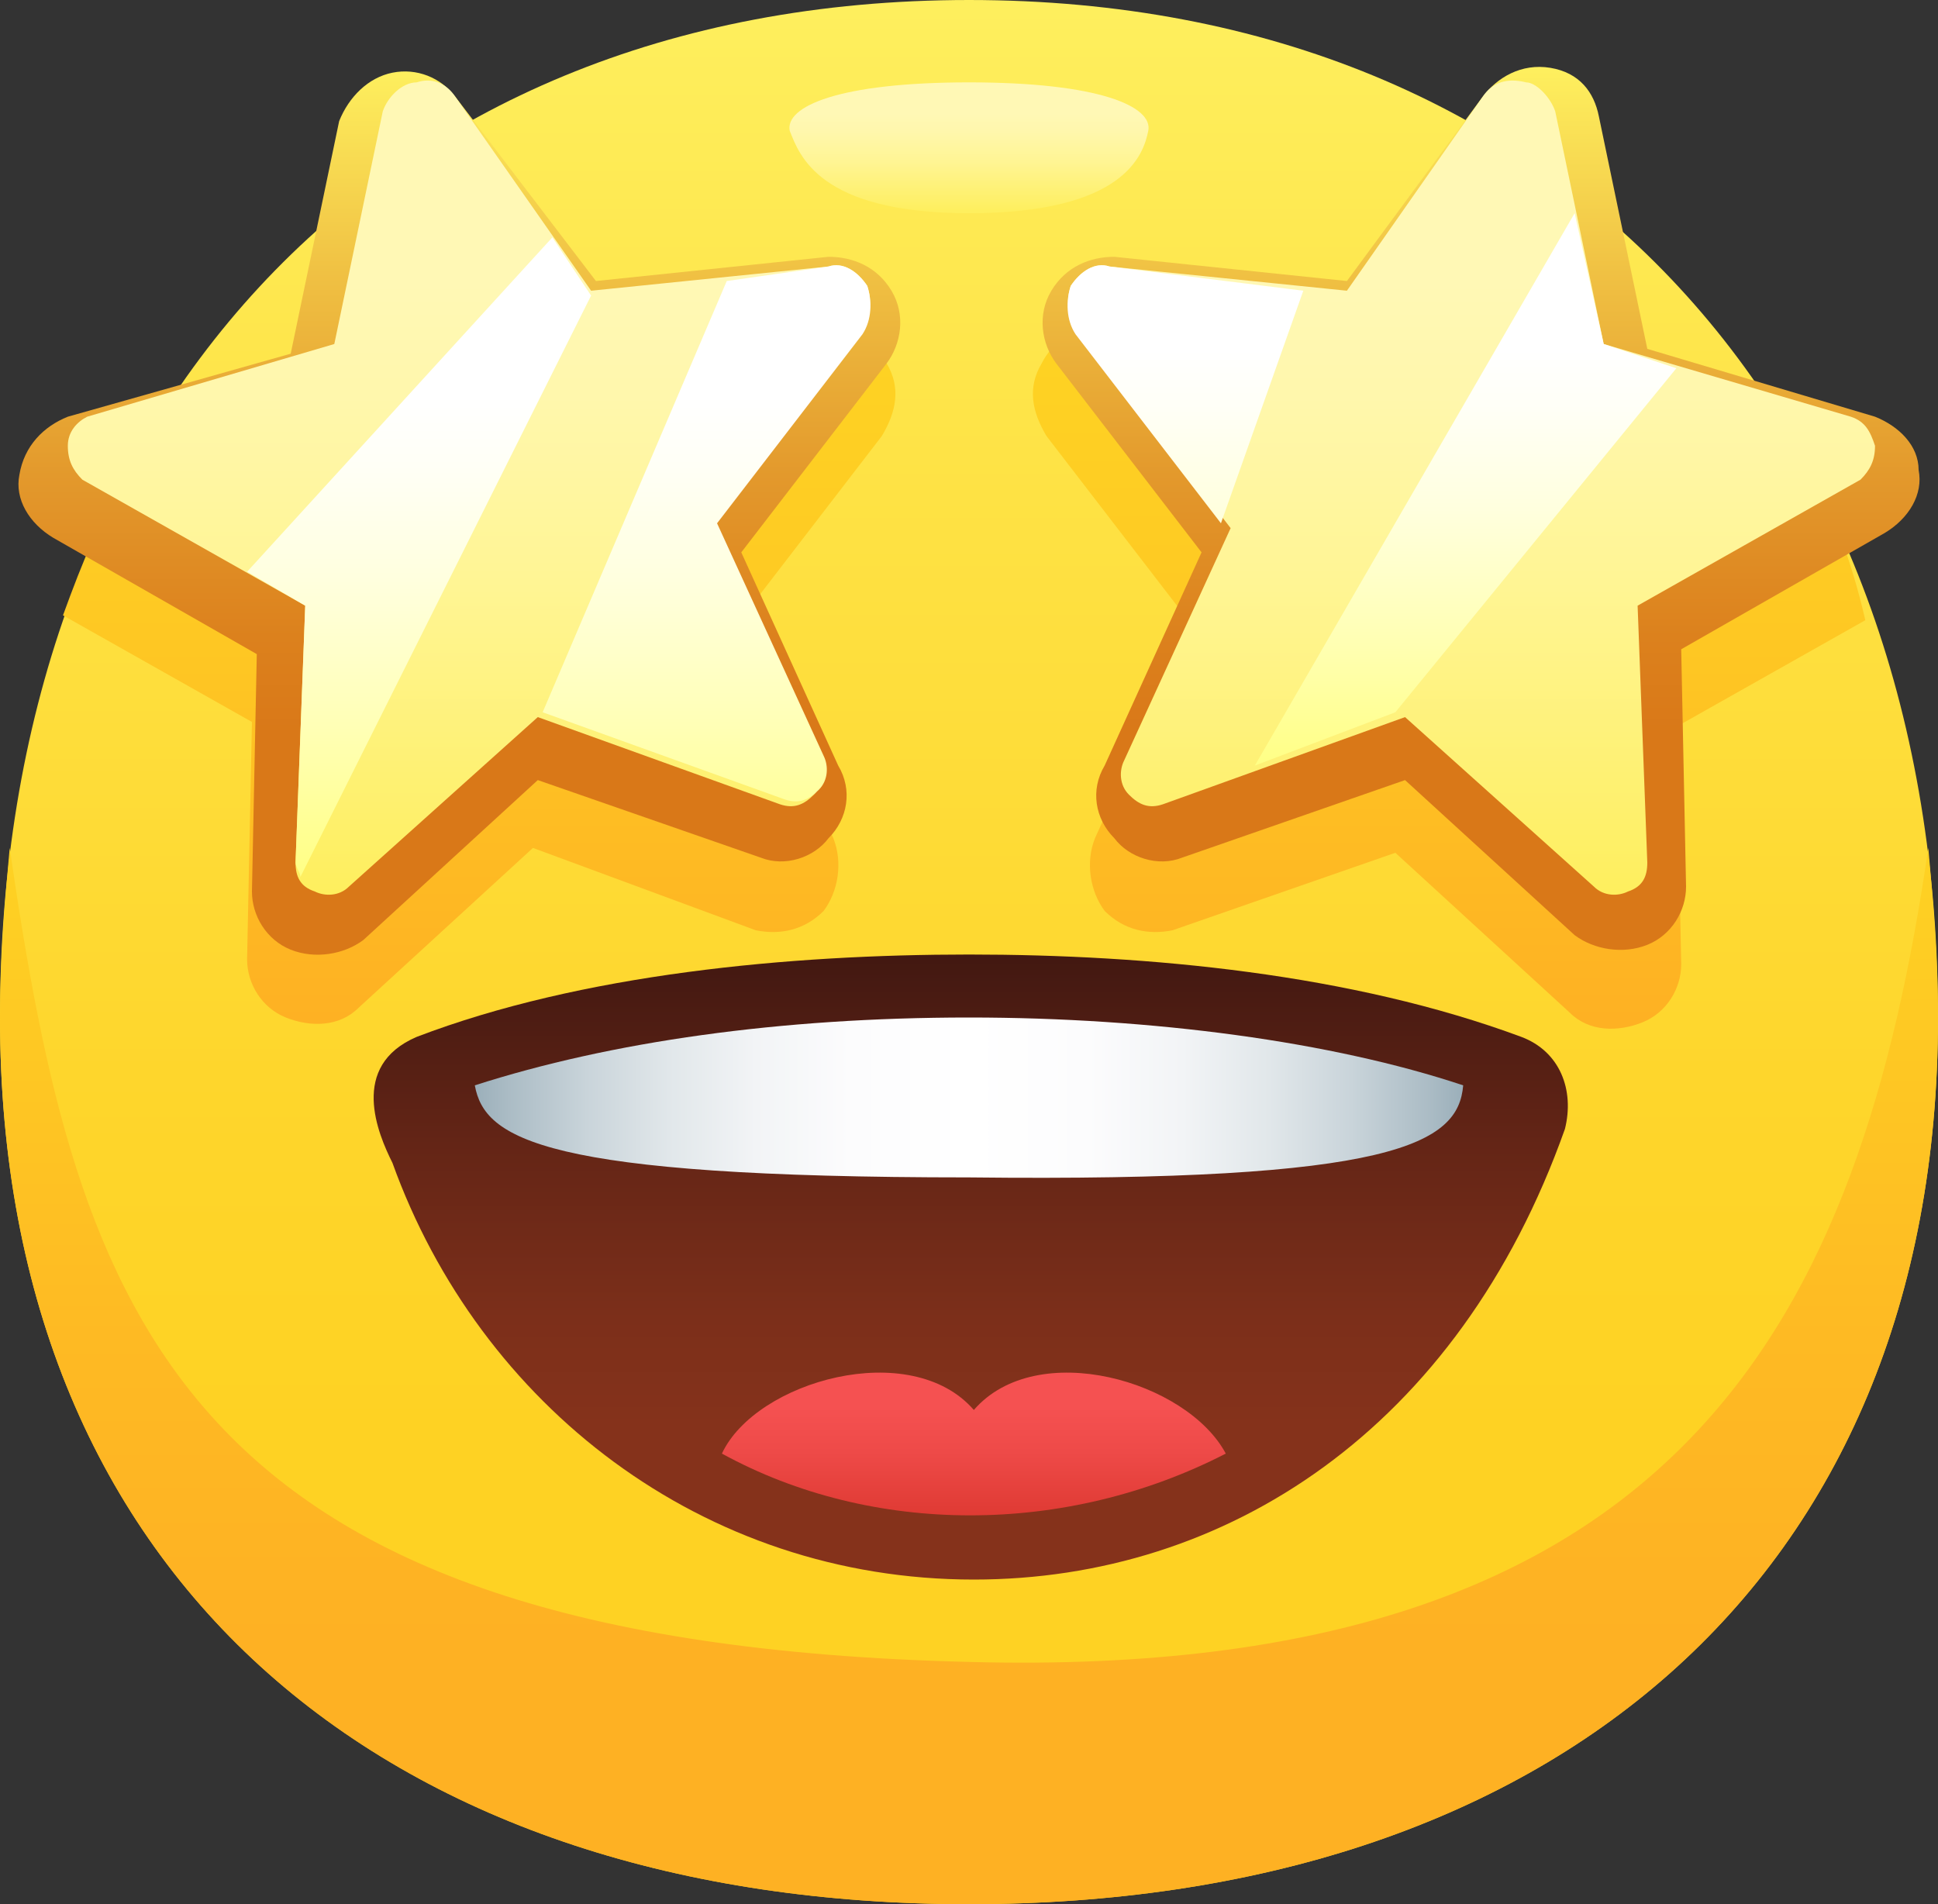
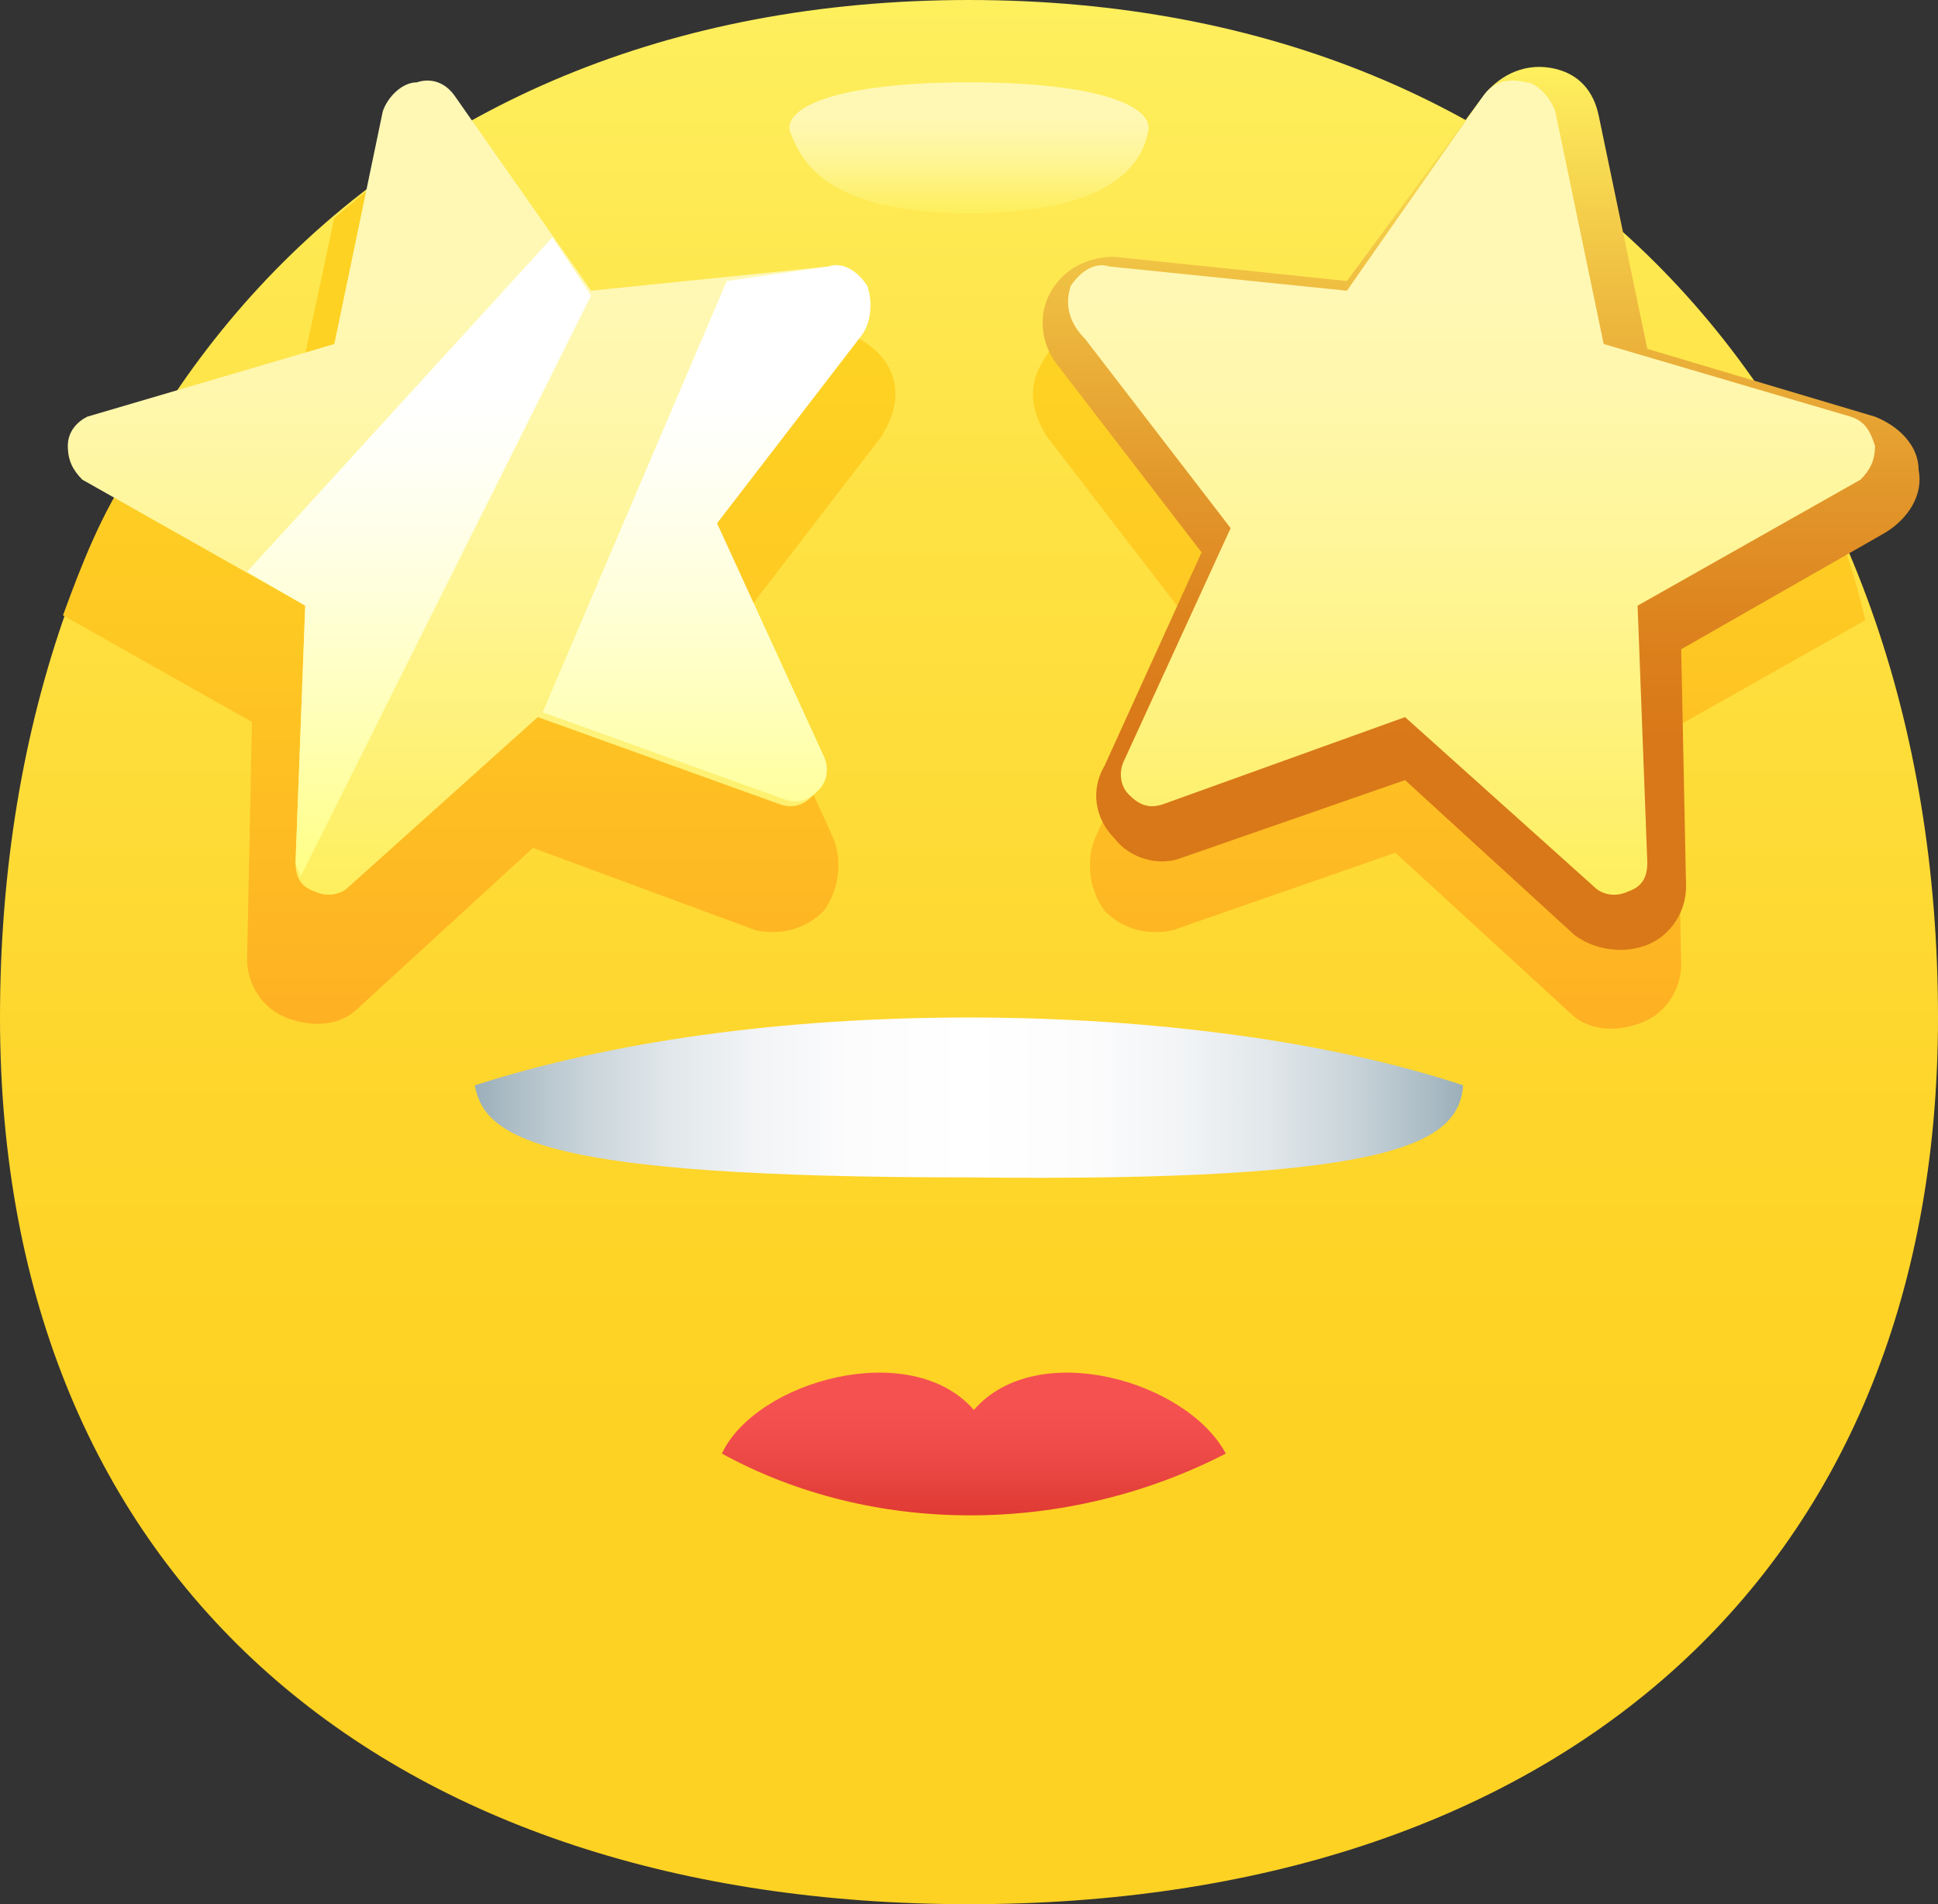
<svg xmlns="http://www.w3.org/2000/svg" id="Icons" x="0px" y="0px" viewBox="0 0 40 39.3" style="enable-background:new 0 0 40 39.3;" xml:space="preserve">
  <rect x="0" y="0" width="40" height="39.3" fill="#333333" stroke="none" />
  <style type="text/css"> .st0{fill:url(#Body_1_);} .st1{fill:url(#SVGID_1_);} .st2{fill:url(#SVGID_2_);} .st3{fill:url(#Shadow_1_);} .st4{fill:url(#SVGID_3_);} .st5{fill:url(#SVGID_4_);} .st6{fill:url(#SVGID_5_);} .st7{fill:url(#SVGID_6_);} .st8{fill:url(#SVGID_7_);} .st9{fill:url(#SVGID_8_);} .st10{fill:url(#SVGID_9_);} .st11{fill:url(#SVGID_10_);} .st12{fill:url(#SVGID_11_);} </style>
  <title>Emoji_1</title>
  <g id="Icon_26_">
    <g id="Body_594_">
      <linearGradient id="Body_1_" gradientUnits="userSpaceOnUse" x1="20" y1="39.333" x2="20" y2="9.094947e-013">
        <stop offset="0.25" style="stop-color:#FED223" />
        <stop offset="0.437" style="stop-color:#FED62C" />
        <stop offset="0.741" style="stop-color:#FEE244" />
        <stop offset="1" style="stop-color:#FEEF5E" />
      </linearGradient>
      <path id="Body_595_" class="st0" d="M40,21c0,11.7-8.1,18.3-20,18.3C8.1,39.3,0,32.7,0,21C0,8.8,7.6,0,20,0S40,8.8,40,21z" />
      <linearGradient id="SVGID_1_" gradientUnits="userSpaceOnUse" x1="20" y1="39.333" x2="20" y2="17.463">
        <stop offset="0.25" style="stop-color:#FEB123" />
        <stop offset="0.537" style="stop-color:#FEBA23" />
        <stop offset="1" style="stop-color:#FED223" />
      </linearGradient>
-       <path class="st1" d="M20,34.3C3.6,33.9,1.6,27.1,0.2,17.5C0.1,18.6,0,19.8,0,21c0,11.7,8.1,18.3,20,18.3c11.9,0,20-6.6,20-18.3 c0-1.2-0.1-2.4-0.2-3.5C38.4,27.1,34.8,34.7,20,34.3z" />
      <linearGradient id="SVGID_2_" gradientUnits="userSpaceOnUse" x1="20.049" y1="1.68" x2="20.049" y2="4.347">
        <stop offset="0.25" style="stop-color:#FFF8B5" />
        <stop offset="0.39" style="stop-color:#FFF7AC" />
        <stop offset="0.619" style="stop-color:#FFF594" />
        <stop offset="0.907" style="stop-color:#FEF06C" />
        <stop offset="1" style="stop-color:#FEEF5E" />
      </linearGradient>
      <path class="st2" d="M23.7,2.7c-0.1,0.5-0.5,1.7-3.7,1.7c-3.1,0-3.5-1.2-3.7-1.7c-0.1-0.5,1-1,3.7-1C22.7,1.7,23.8,2.2,23.7,2.7z" />
    </g>
    <linearGradient id="Shadow_1_" gradientUnits="userSpaceOnUse" x1="20" y1="2.956" x2="20" y2="21.072">
      <stop offset="0.25" style="stop-color:#FED223" />
      <stop offset="0.537" style="stop-color:#FEC923" />
      <stop offset="1" style="stop-color:#FEB123" />
    </linearGradient>
    <path id="Shadow_106_" class="st3" d="M18.3,7.5c0.3,0.5,0.2,1-0.1,1.5l-3,3.9l2,4.4c0.2,0.5,0.1,1.1-0.2,1.5 c-0.4,0.4-0.9,0.5-1.4,0.4L11,17.5l-3.6,3.3c-0.4,0.4-1,0.4-1.5,0.2c-0.5-0.2-0.8-0.7-0.8-1.2l0.1-4.9l-3.9-2.2 c0.4-1.1,0.8-2.1,1.4-3l3.3-1l0.9-4.2C7.6,3.9,8.2,3.4,9,3C9.1,3,9.2,3.1,9.2,3.2c0.1,0.1,0.1,0.1,0.2,0.2l2.8,4l4.9-0.5 c0.1,0,0.2,0,0.3,0C17.7,6.9,18.1,7.2,18.3,7.5z M37.3,9.6l-3.3-1l-0.9-4.2c-0.6-0.5-1.3-1-2.1-1.5c-0.1,0.1-0.2,0.1-0.3,0.2 c-0.1,0.1-0.1,0.1-0.2,0.2l-2.8,4l-4.9-0.5c-0.1,0-0.2,0-0.3,0c-0.4,0-0.8,0.3-1,0.7c-0.3,0.5-0.2,1,0.1,1.5l3,3.9l-2,4.4 c-0.2,0.5-0.1,1.1,0.2,1.5c0.4,0.4,0.9,0.5,1.4,0.4l4.6-1.6l3.6,3.3c0.4,0.4,1,0.4,1.5,0.2c0.5-0.2,0.8-0.7,0.8-1.2l-0.1-4.9 l3.9-2.2C38.2,11.5,37.8,10.5,37.3,9.6z" />
    <g id="Face_158_">
      <g>
        <linearGradient id="SVGID_3_" gradientUnits="userSpaceOnUse" x1="20.05" y1="32.637" x2="20.05" y2="19.732">
          <stop offset="0.25" style="stop-color:#85321B" />
          <stop offset="0.42" style="stop-color:#7C2F1A" />
          <stop offset="0.698" style="stop-color:#642516" />
          <stop offset="1" style="stop-color:#421811" />
        </linearGradient>
-         <path class="st4" d="M31.4,21.4c-3.5-1.3-7.7-1.7-11.4-1.7c-3.7,0-8,0.4-11.4,1.7C7.2,22,7.8,23.4,8.1,24c1.8,5,6.4,8.6,12,8.6 c5.2,0,10-3.1,12.2-9.3C32.5,22.5,32.2,21.7,31.4,21.4z" />
        <linearGradient id="SVGID_4_" gradientUnits="userSpaceOnUse" x1="9.804" y1="22.727" x2="30.196" y2="22.727">
          <stop offset="0" style="stop-color:#9BAFBA" />
          <stop offset="3.421101e-002" style="stop-color:#ABBCC5" />
          <stop offset="0.113" style="stop-color:#C9D4DA" />
          <stop offset="0.196" style="stop-color:#E1E7EA" />
          <stop offset="0.284" style="stop-color:#F2F4F6" />
          <stop offset="0.38" style="stop-color:#FCFCFD" />
          <stop offset="0.5" style="stop-color:#FFFFFF" />
          <stop offset="0.62" style="stop-color:#FCFCFD" />
          <stop offset="0.716" style="stop-color:#F2F4F6" />
          <stop offset="0.804" style="stop-color:#E1E7EA" />
          <stop offset="0.887" style="stop-color:#C9D4DA" />
          <stop offset="0.966" style="stop-color:#ABBCC5" />
          <stop offset="1" style="stop-color:#9BAFBA" />
        </linearGradient>
        <path class="st5" d="M30.2,22.4c-2.7-0.9-6.4-1.4-10.2-1.4c-3.9,0-7.4,0.5-10.2,1.4c0.2,1.1,1.4,1.9,10.2,1.9 C28.8,24.4,30.1,23.6,30.2,22.4z" />
        <linearGradient id="SVGID_5_" gradientUnits="userSpaceOnUse" x1="20.017" y1="28.292" x2="20.017" y2="31.303">
          <stop offset="0.25" style="stop-color:#F55151" />
          <stop offset="0.557" style="stop-color:#EE4A48" />
          <stop offset="1" style="stop-color:#DF3A33" />
        </linearGradient>
        <path class="st6" d="M25.3,30c-0.8-1.5-3.9-2.4-5.2-0.9c-1.3-1.5-4.5-0.6-5.2,0.9C18,31.7,22,31.7,25.3,30z" />
      </g>
      <g id="Stars_3_">
        <g id="Star_6_">
          <linearGradient id="SVGID_6_" gradientUnits="userSpaceOnUse" x1="30.54" y1="19.738" x2="30.54" y2="1.455">
            <stop offset="0.25" style="stop-color:#D97818" />
            <stop offset="0.361" style="stop-color:#DC811D" />
            <stop offset="0.543" style="stop-color:#E3992C" />
            <stop offset="0.772" style="stop-color:#F0C143" />
            <stop offset="1" style="stop-color:#FEEF5E" />
          </linearGradient>
          <path class="st7" d="M30.6,2c0.3-0.4,0.8-0.7,1.4-0.6s0.9,0.5,1,1l1,4.8l4.7,1.4c0.5,0.2,0.9,0.6,0.9,1.1c0.1,0.5-0.2,1-0.7,1.3 l-4.2,2.4l0.1,4.9c0,0.5-0.3,1-0.8,1.2c-0.5,0.2-1.1,0.1-1.5-0.2L29,16.1l-4.6,1.6c-0.5,0.2-1.1,0-1.4-0.4 c-0.4-0.4-0.5-1-0.2-1.5l2-4.4l-3-3.9c-0.3-0.4-0.4-1-0.1-1.5c0.3-0.5,0.8-0.7,1.3-0.7l4.8,0.5L30.6,2z" />
          <linearGradient id="SVGID_7_" gradientUnits="userSpaceOnUse" x1="30.325" y1="1.648" x2="30.325" y2="18.41">
            <stop offset="0.25" style="stop-color:#FFF8B5" />
            <stop offset="0.39" style="stop-color:#FFF7AC" />
            <stop offset="0.619" style="stop-color:#FFF594" />
            <stop offset="0.907" style="stop-color:#FEF06C" />
            <stop offset="1" style="stop-color:#FEEF5E" />
          </linearGradient>
          <path class="st8" d="M30.6,2c0.2-0.3,0.5-0.4,0.9-0.3C31.7,1.7,32,2,32.1,2.3l1,4.8l5.1,1.5c0.3,0.1,0.4,0.3,0.5,0.6 c0,0.3-0.1,0.5-0.3,0.7l-4.6,2.6l0.2,5.3c0,0.3-0.1,0.5-0.4,0.6c-0.2,0.1-0.5,0.1-0.7-0.1l-3.9-3.5l-5,1.8 c-0.3,0.1-0.5,0-0.7-0.2c-0.2-0.2-0.2-0.5-0.1-0.7l2.2-4.8l-3-3.9C22,6.6,22,6.2,22.1,5.9c0.2-0.3,0.5-0.5,0.8-0.4l4.9,0.5 L30.6,2z" />
          <linearGradient id="SVGID_8_" gradientUnits="userSpaceOnUse" x1="28.312" y1="4.371" x2="28.312" y2="15.741">
            <stop offset="0.25" style="stop-color:#FFFFFF" />
            <stop offset="0.36" style="stop-color:#FFFFF6" />
            <stop offset="0.54" style="stop-color:#FFFFDE" />
            <stop offset="0.766" style="stop-color:#FFFFB6" />
            <stop offset="1" style="stop-color:#FFFF86" />
          </linearGradient>
-           <path class="st9" d="M26.9,6l-1.7,4.8l-3-3.9C22,6.6,22,6.2,22.1,5.9c0.2-0.3,0.5-0.5,0.8-0.4L26.9,6z M33.1,7.1l-0.6-2.7 l-6.6,11.4l2.9-1.1l5.8-7.1L33.1,7.1z" />
        </g>
        <g id="Star_5_">
          <linearGradient id="SVGID_9_" gradientUnits="userSpaceOnUse" x1="9.46" y1="19.738" x2="9.46" y2="1.455">
            <stop offset="0.25" style="stop-color:#D97818" />
            <stop offset="0.361" style="stop-color:#DC811D" />
            <stop offset="0.543" style="stop-color:#E3992C" />
            <stop offset="0.772" style="stop-color:#F0C143" />
            <stop offset="1" style="stop-color:#FEEF5E" />
          </linearGradient>
-           <path class="st10" d="M6,7.3L1.4,8.6C0.9,8.8,0.5,9.2,0.4,9.8c-0.1,0.5,0.2,1,0.7,1.3l4.2,2.4l-0.1,4.9c0,0.5,0.3,1,0.8,1.2 c0.5,0.2,1.1,0.1,1.5-0.2l3.6-3.3l4.6,1.6c0.5,0.2,1.1,0,1.4-0.4c0.4-0.4,0.5-1,0.2-1.5l-2-4.4l3-3.9c0.3-0.4,0.4-1,0.1-1.5 c-0.3-0.5-0.8-0.7-1.3-0.7l-4.8,0.5L9.4,2C9.1,1.6,8.6,1.4,8.1,1.5C7.6,1.6,7.2,2,7,2.5L6,7.3z" />
          <linearGradient id="SVGID_10_" gradientUnits="userSpaceOnUse" x1="9.675" y1="1.648" x2="9.675" y2="18.41">
            <stop offset="0.25" style="stop-color:#FFF8B5" />
            <stop offset="0.39" style="stop-color:#FFF7AC" />
            <stop offset="0.619" style="stop-color:#FFF594" />
            <stop offset="0.907" style="stop-color:#FEF06C" />
            <stop offset="1" style="stop-color:#FEEF5E" />
          </linearGradient>
          <path class="st11" d="M6.9,7.1L1.8,8.6C1.6,8.7,1.4,8.9,1.4,9.2c0,0.3,0.1,0.5,0.3,0.7l4.6,2.6l-0.2,5.3c0,0.3,0.1,0.5,0.4,0.6 c0.2,0.1,0.5,0.1,0.7-0.1l3.9-3.5l5,1.8c0.3,0.1,0.5,0,0.7-0.2c0.2-0.2,0.2-0.5,0.1-0.7l-2.2-4.8l3-3.9C18,6.6,18,6.2,17.9,5.9 c-0.2-0.3-0.5-0.5-0.8-0.4l-4.9,0.5L9.4,2C9.2,1.7,8.9,1.6,8.6,1.7C8.3,1.7,8,2,7.9,2.3L6.9,7.1z" />
          <linearGradient id="SVGID_11_" gradientUnits="userSpaceOnUse" x1="11.531" y1="4.895" x2="11.531" y2="18.008">
            <stop offset="0.25" style="stop-color:#FFFFFF" />
            <stop offset="0.36" style="stop-color:#FFFFF6" />
            <stop offset="0.54" style="stop-color:#FFFFDE" />
            <stop offset="0.766" style="stop-color:#FFFFB6" />
            <stop offset="1" style="stop-color:#FFFF86" />
          </linearGradient>
          <path class="st12" d="M12.2,6.1l-6,12c0-0.1-0.1-0.2-0.1-0.3l0.2-5.3l-1.2-0.7l6.3-6.9L12.2,6.1z M17.9,5.9 c-0.2-0.3-0.5-0.5-0.8-0.4L15,5.8l-3.8,8.9l5,1.8c0.3,0.1,0.5,0,0.7-0.2c0.2-0.2,0.2-0.5,0.1-0.7l-2.2-4.8l3-3.9 C18,6.6,18,6.2,17.9,5.9z" />
        </g>
      </g>
    </g>
  </g>
</svg>